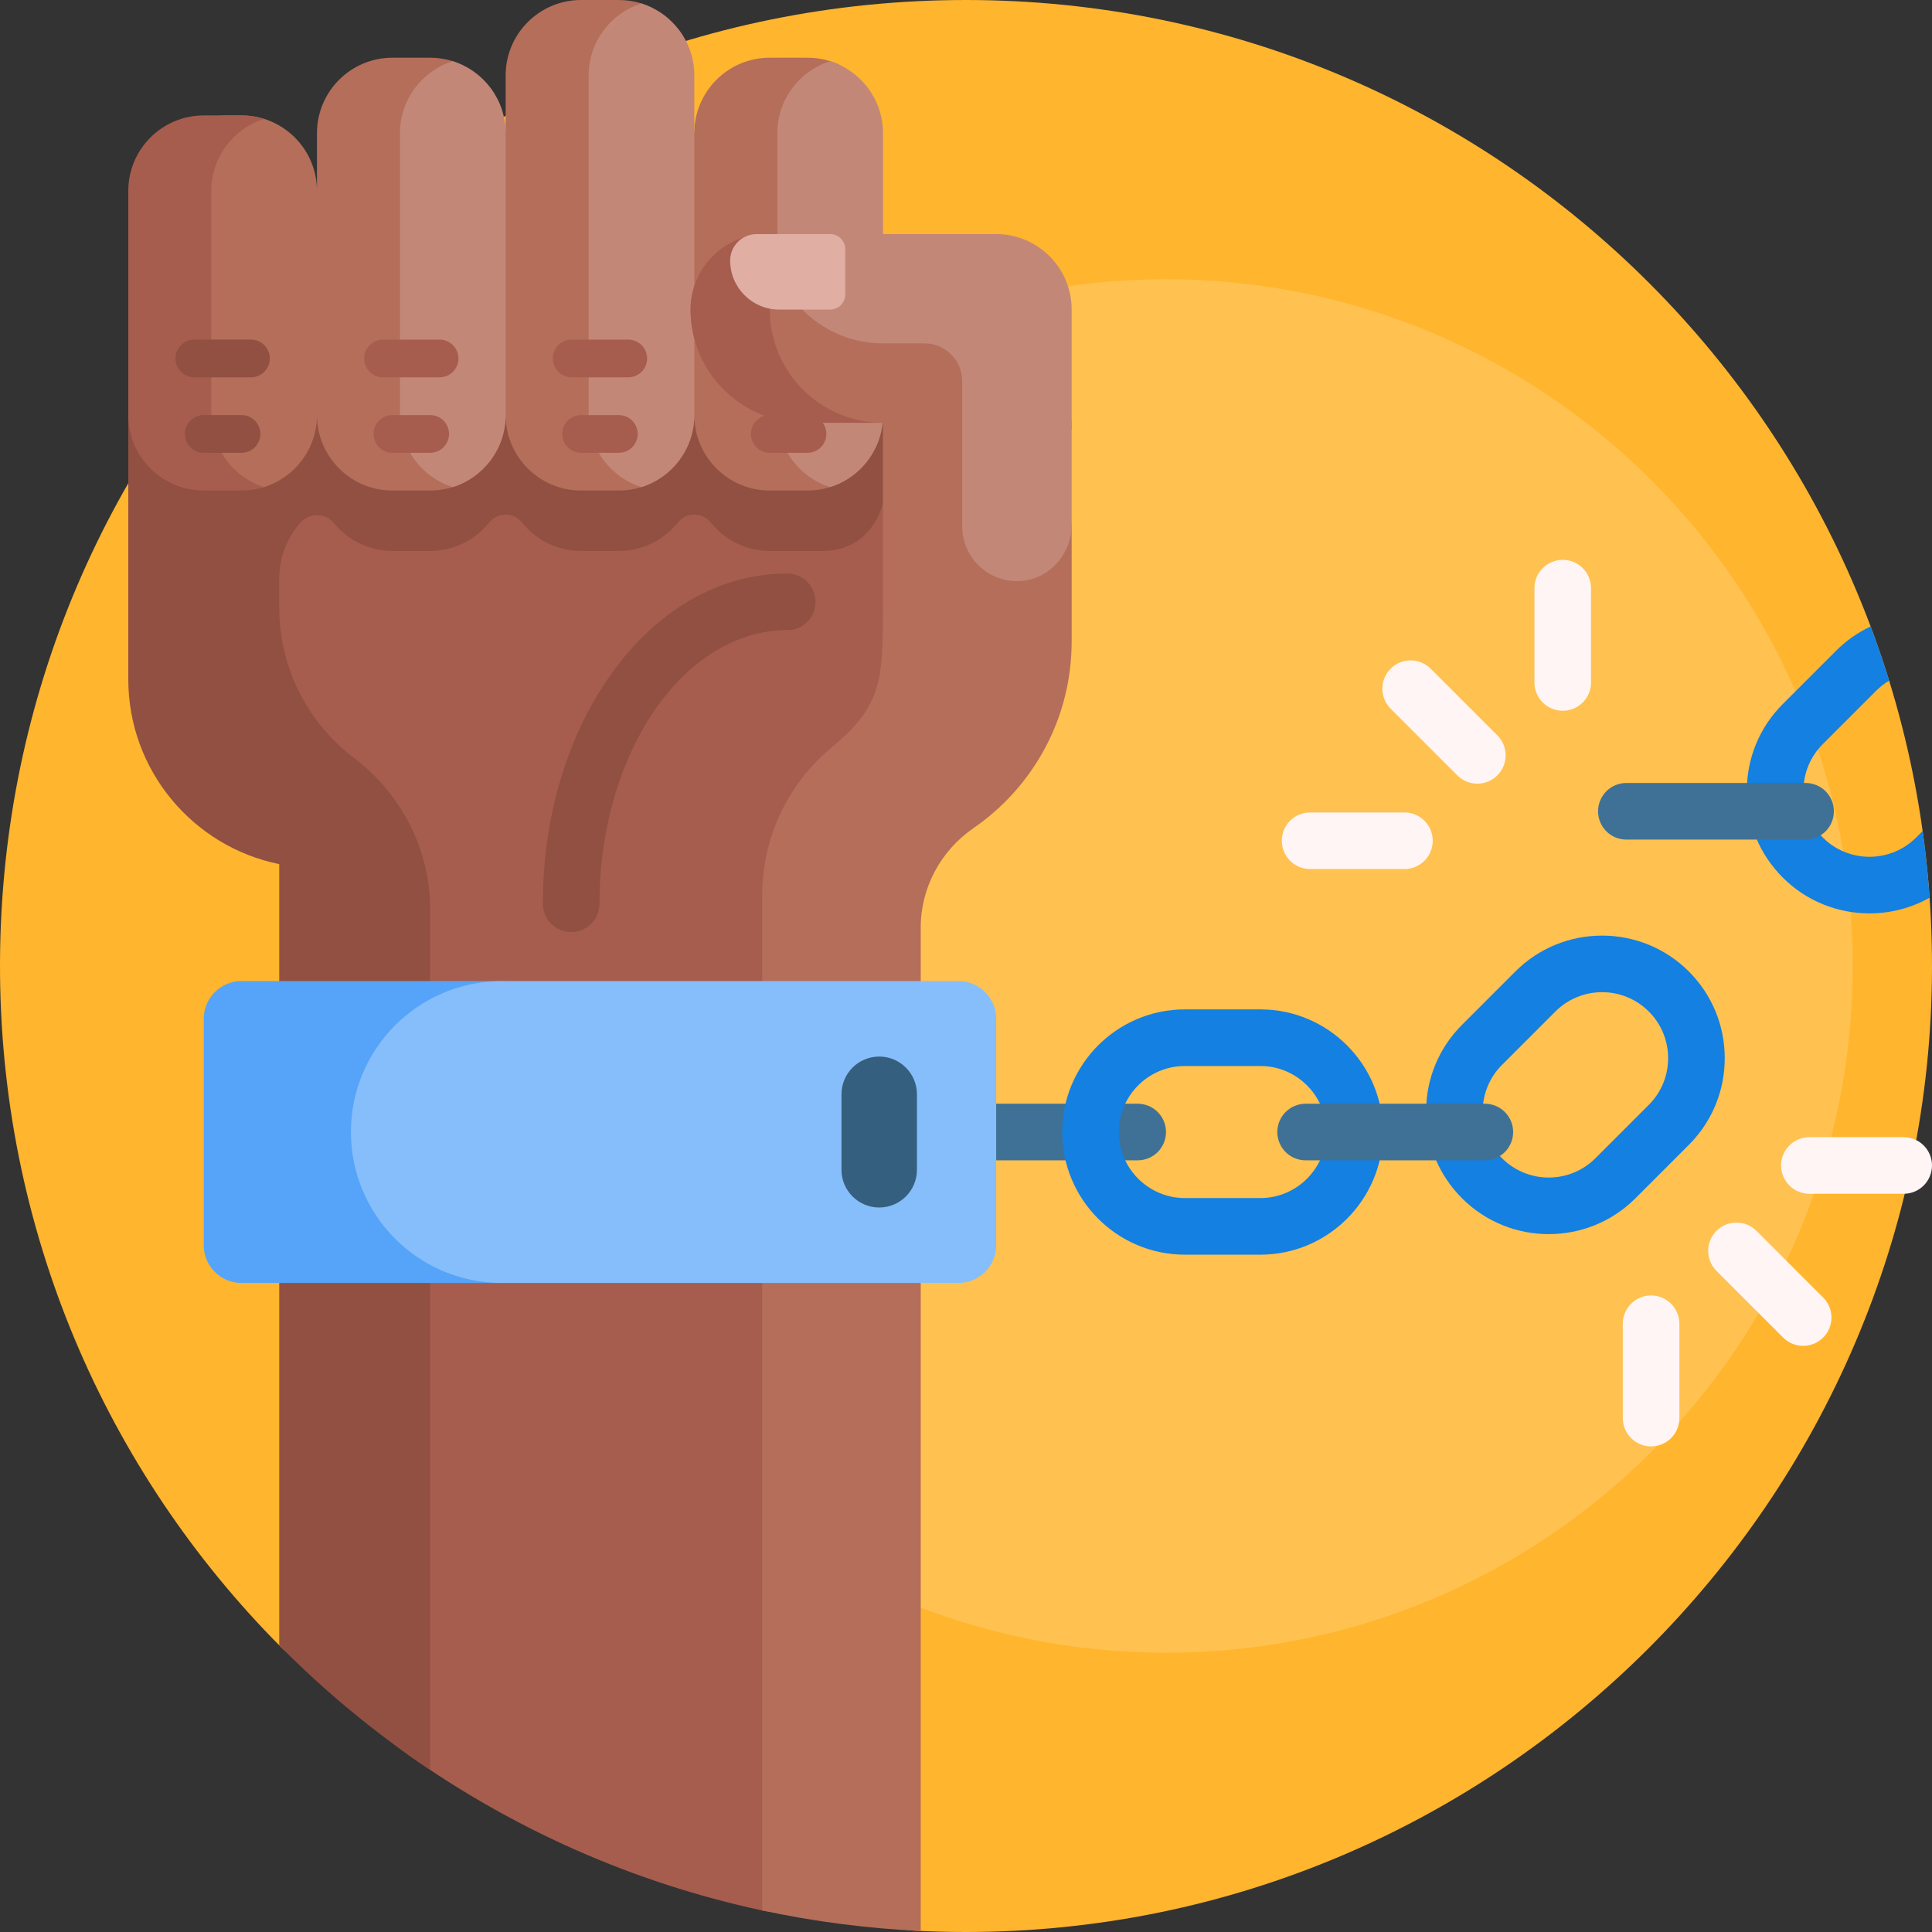
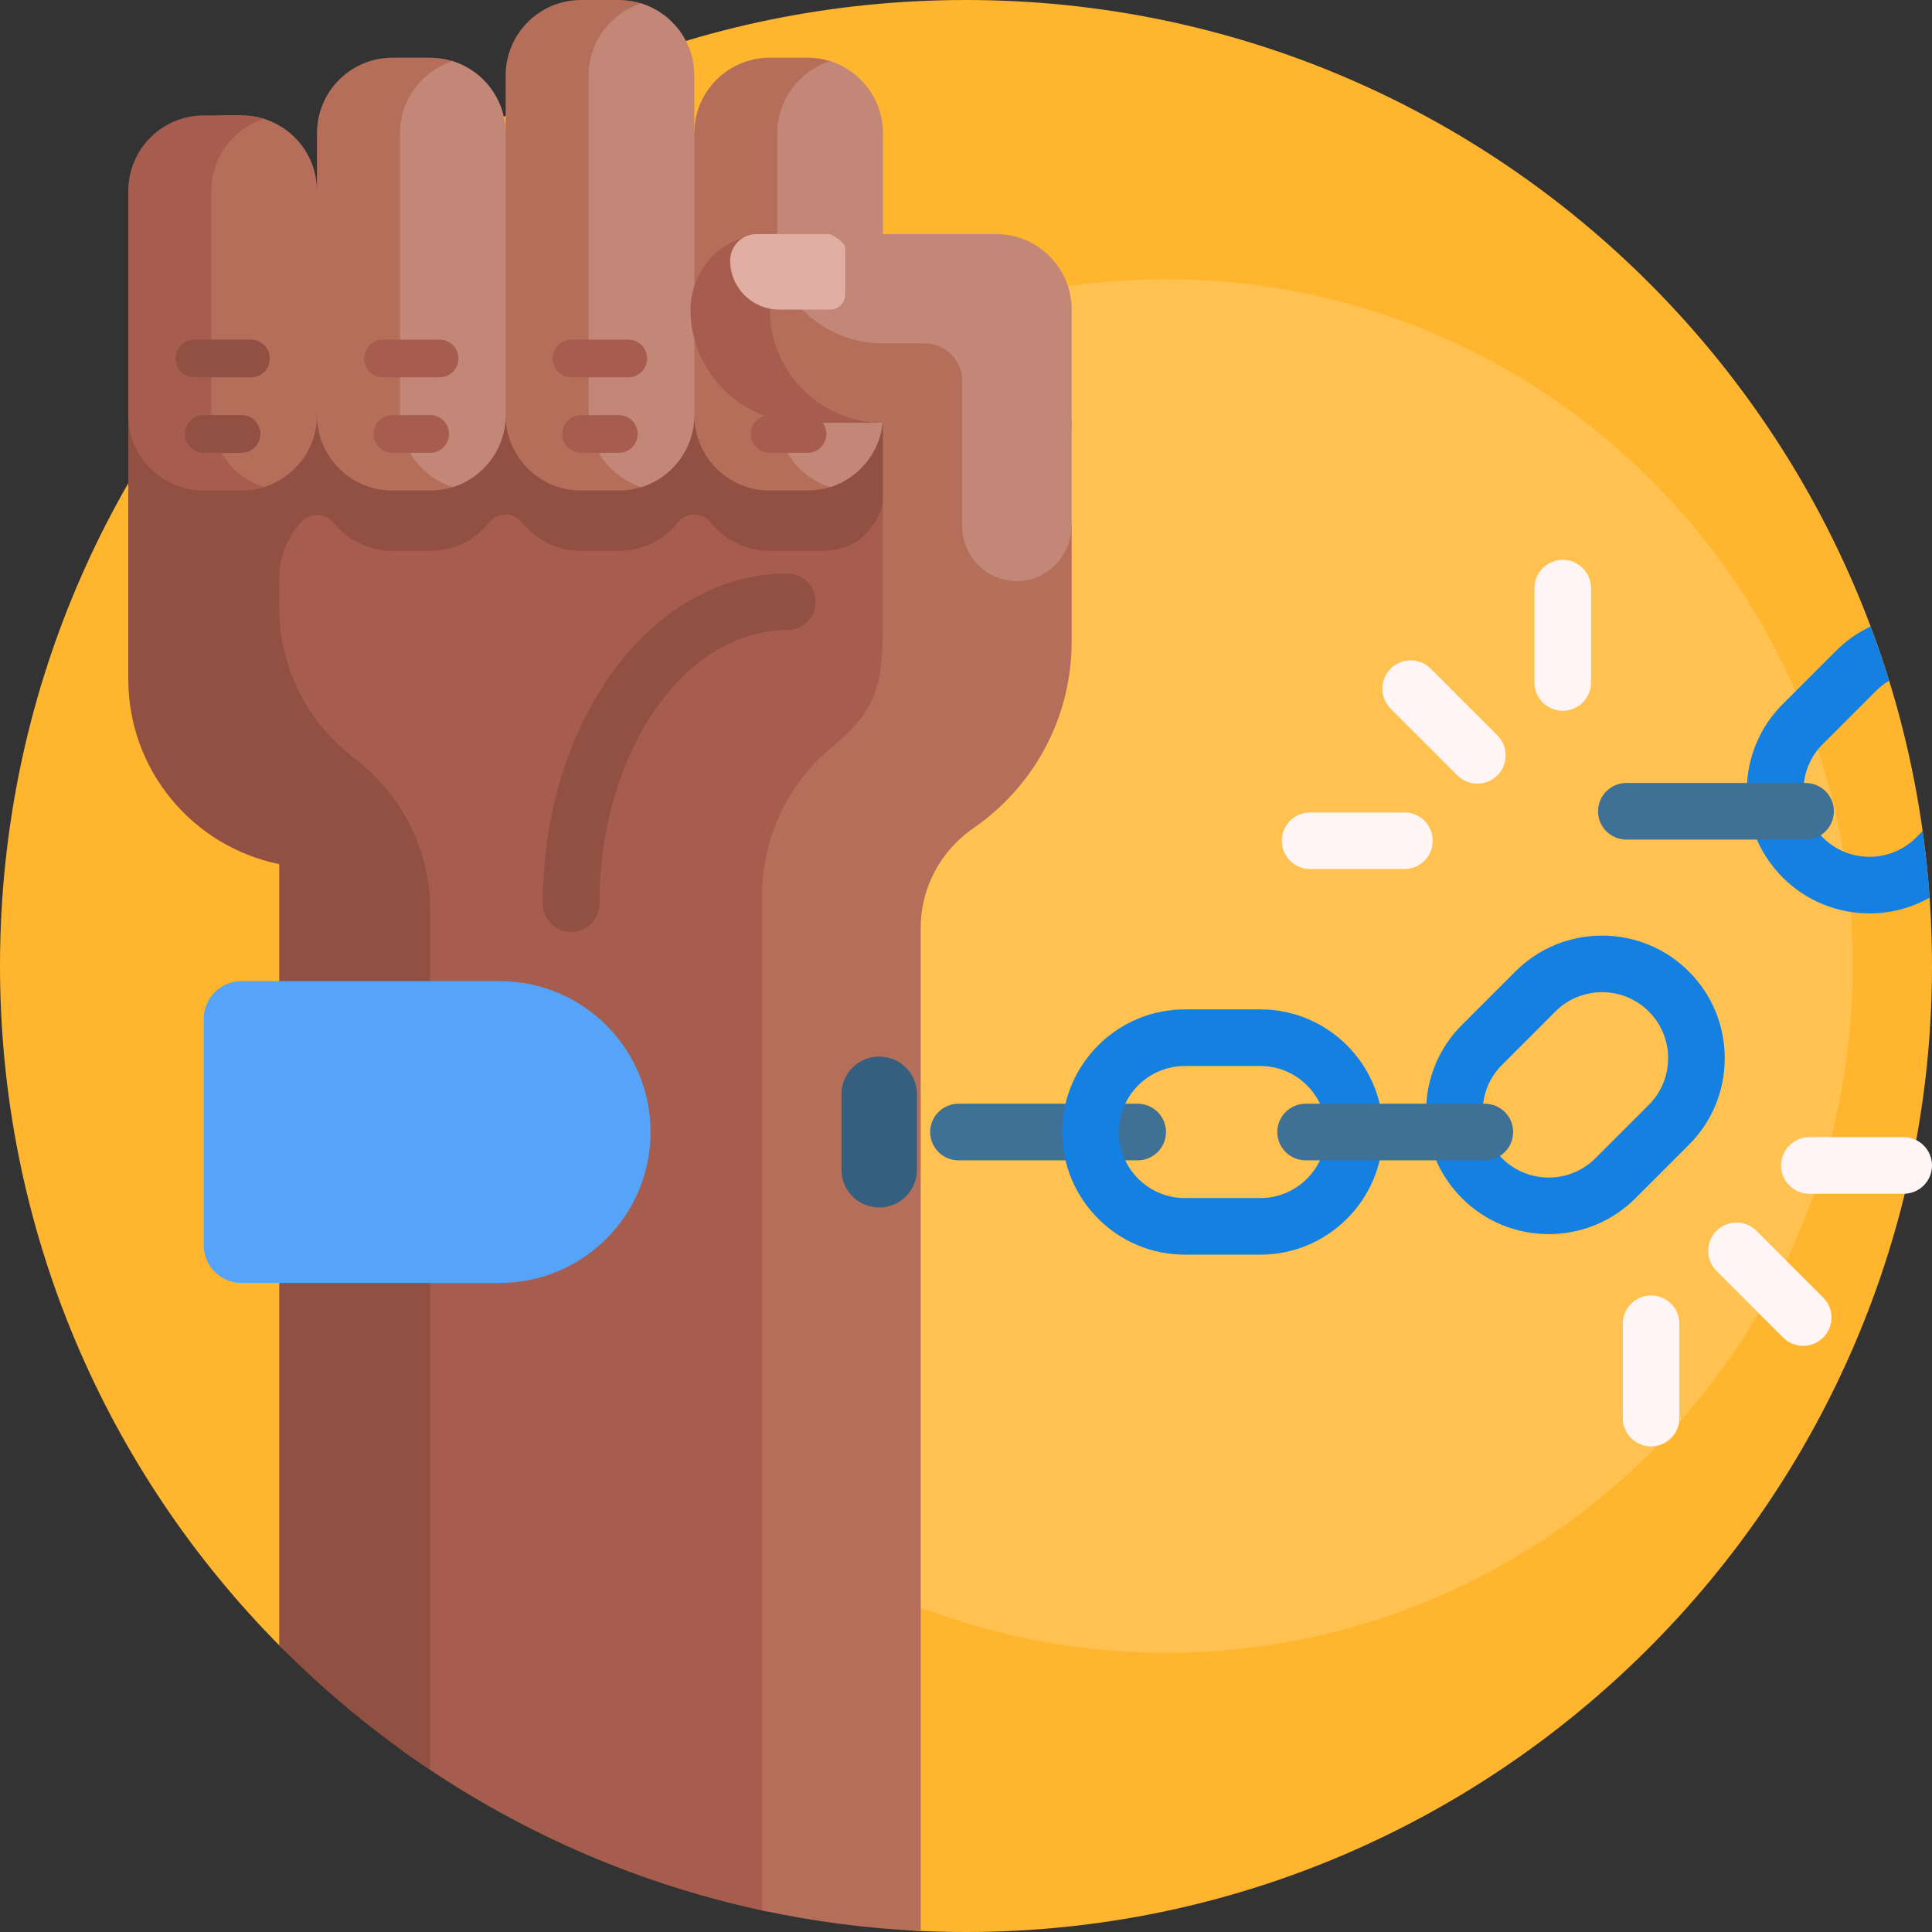
<svg xmlns="http://www.w3.org/2000/svg" width="512" height="512" viewBox="0 0 512 512" fill="none">
  <rect x="0" y="0" width="512" height="512" fill="#333333" stroke="none" />
  <g clip-path="url(#clip0_1217_1282)">
    <path d="M512 256.486C511.738 397.298 396.637 512.095 255.824 512C251.324 511.997 246.851 511.878 242.408 511.645C237.795 511.404 233.427 509.528 229.998 506.433C191.008 471.23 141.133 447.855 86.03 441.963C81.65 441.495 77.536 439.591 74.431 436.467C28.183 389.939 -0.301 325.735 0.002 254.879C0.608 113.498 114.618 0 256 0C397.547 0 512.262 114.878 512 256.486Z" fill="#FFB52D" />
    <path d="M491 256C491 356.516 409.516 438 309 438C208.484 438 127 356.516 127 256C127 155.484 208.484 74 309 74C409.516 74 491 155.484 491 256Z" fill="#FFC14F" />
    <path d="M228.13 221.291C226.516 221.797 224.834 222.053 223.143 222.052H214.831C205.65 222.052 198.208 214.609 198.208 205.429V156.048C198.208 146.867 205.651 139.425 214.831 139.425H223.143C224.881 139.425 226.556 139.692 228.13 140.186C221.386 142.304 216.494 148.605 216.494 156.048V205.429C216.493 212.872 221.386 219.172 228.13 221.291Z" fill="#F2BB88" />
    <path d="M227.299 209.584C227.299 210.686 226.861 211.743 226.082 212.523C225.302 213.302 224.245 213.74 223.143 213.74H214.831C213.729 213.74 212.672 213.302 211.892 212.523C211.113 211.743 210.675 210.686 210.675 209.584C210.675 208.482 211.113 207.425 211.892 206.645C212.672 205.866 213.729 205.428 214.831 205.428H223.143C224.245 205.428 225.302 205.866 226.081 206.646C226.861 207.425 227.299 208.482 227.299 209.584ZM225.221 188.805H212.753C211.651 188.805 210.594 189.243 209.814 190.022C209.035 190.802 208.597 191.859 208.597 192.961C208.597 194.063 209.035 195.12 209.814 195.9C210.594 196.679 211.651 197.117 212.753 197.117H225.221C226.323 197.117 227.38 196.679 228.16 195.9C228.939 195.12 229.377 194.063 229.377 192.961C229.377 191.859 228.939 190.802 228.16 190.022C227.38 189.243 226.323 188.805 225.221 188.805Z" fill="#E3A76F" />
    <path d="M281 100V170C281 196.125 257.304 218.349 234 226.586V504.083C234 506.453 212.341 508.516 201.979 506.29C167.711 498.929 135.991 484.709 108.324 465.138C99.57 458.943 92.428 450.74 87.5 441.215C82.572 431.69 80 421.121 80 410.397V229C57.178 224.367 42 204.19 42 180V100C42 88.954 50.954 80 62 80H261C272.046 80 281 88.954 281 100Z" fill="#A65D4E" />
    <path d="M235.732 94L235.982 95.861C235.779 96.855 235 126 235 126C235 137.046 229.046 146 218 146H204C197.689 146 192.061 143.077 188.395 138.511C187.872 137.846 187.204 137.308 186.443 136.938C185.681 136.569 184.846 136.376 183.999 136.376C183.153 136.376 182.318 136.569 181.556 136.938C180.795 137.308 180.127 137.846 179.604 138.511C175.939 143.077 170.311 146 164 146H154C147.689 146 142.061 143.077 138.395 138.511C137.872 137.846 137.204 137.308 136.443 136.938C135.681 136.569 134.846 136.376 133.999 136.376C133.153 136.376 132.318 136.569 131.556 136.938C130.795 137.308 130.127 137.846 129.604 138.511C125.939 143.077 120.311 146 114 146H104C97.741 146 92.154 143.125 88.487 138.624C86.172 135.782 81.805 135.839 79.476 138.67L79.077 139.154C75.794 143.144 74 148.151 74 153.318V161C74 177.265 81.766 191.716 93.793 200.847C106.399 210.417 114 225.167 114 240.994V469.04C99.589 459.413 86.188 448.355 74 436.034V229C51.178 224.367 34 204.19 34 180V107.436C34 100.016 40.016 94 47.436 94H235.732ZM208.631 152C190.838 152 174.288 161.43 162.032 178.553C150.319 194.917 143.868 216.562 143.868 239.5C143.868 241.489 144.658 243.397 146.065 244.803C147.471 246.21 149.379 247 151.368 247C153.357 247 155.265 246.21 156.671 244.803C158.078 243.397 158.868 241.489 158.868 239.5C158.868 199.523 181.191 167 208.631 167C210.62 167 212.528 166.21 213.934 164.803C215.341 163.397 216.131 161.489 216.131 159.5C216.131 157.511 215.341 155.603 213.934 154.197C212.528 152.79 210.62 152 208.631 152ZM235.982 95.861L236 96C236 95.843 235.995 95.801 235.982 95.861Z" fill="#915041" />
    <path d="M284 113.791L234 110C234 121.046 225.046 130 214 130H204C192.954 130 184 121.046 184 110C184 121.046 175.046 130 164 130H154C142.954 130 134 121.046 134 110C134 121.046 125.046 130 114 130H104C92.954 130 84 121.046 84 110C84 118.975 78.089 126.569 69.947 129.101C68.069 129.685 60 129 60 129C48.954 129 40 121.046 40 110V50.588C40 39.542 48.954 30.588 60 30.588H64C75.046 30.588 84 39.542 84 50.588V35.294C84 24.248 92.954 15.294 104 15.294H114C116.09 15.294 118.106 15.615 120 16.21C120.885 16.488 119.172 19.607 120 20C126.757 23.21 134 27.316 134 35.294V20C134 8.954 142.954 0 154 0H164C166.09 0 168.106 0.321 170 0.916C171.014 1.235 171.062 4.532 172 5C178.562 8.281 182 13.164 182 21L184 35.294C184 24.248 192.954 15.294 204 15.294H214C216.09 15.294 218.106 15.615 220 16.21C228.114 18.759 230 26.339 230 35.294V80C230 77.239 237.125 75.858 241.813 75.34C264.413 72.844 284 91.054 284 113.791Z" fill="#B46E5A" />
    <path d="M70 129.084C68.058 129.693 66.035 130.002 64 130H54C42.954 130 34 121.046 34 110V50.588C34 39.542 42.954 30.588 54 30.588H64C66.09 30.588 68.106 30.909 70 31.504C61.886 34.053 56 41.633 56 50.588V110C56 118.955 61.886 126.536 70 129.084Z" fill="#A65D4E" />
    <path d="M69 115C69 116.326 68.473 117.598 67.535 118.536C66.598 119.473 65.326 120 64 120H54C52.674 120 51.402 119.473 50.465 118.536C49.527 117.598 49 116.326 49 115C49 113.674 49.527 112.402 50.465 111.464C51.402 110.527 52.674 110 54 110H64C65.326 110 66.598 110.527 67.535 111.464C68.473 112.402 69 113.674 69 115ZM66.5 90H51.5C50.174 90 48.902 90.527 47.965 91.465C47.027 92.402 46.5 93.674 46.5 95C46.5 96.326 47.027 97.598 47.965 98.535C48.902 99.473 50.174 100 51.5 100H66.5C67.826 100 69.098 99.473 70.035 98.535C70.973 97.598 71.5 96.326 71.5 95C71.5 93.674 70.973 92.402 70.035 91.465C69.098 90.527 67.826 90 66.5 90Z" fill="#915041" />
    <path d="M134 35.294V110C134 118.955 128.114 126.536 120 129.084C111.886 126.535 106 118.955 106 110V35.294C106 26.339 111.886 18.758 120 16.21C128.114 18.759 134 26.339 134 35.294ZM220 16.21C211.886 18.759 206 26.339 206 35.294V110C206 118.955 211.886 126.536 220 129.084C228.114 126.535 234 118.955 234 110V35.294C234 26.339 228.114 18.759 220 16.21ZM170 0.916C161.886 3.464 156 11.045 156 20V110C156 118.955 161.886 126.536 170 129.084C178.114 126.535 184 118.955 184 110V20C184 11.045 178.114 3.464 170 0.916Z" fill="#C38778" />
    <path d="M284 140.234V170C284 190.515 273.704 208.626 257.997 219.446C249.292 225.442 244 235.252 244 245.822V511.723C229.867 511.075 215.812 509.257 201.979 506.289V237.314C201.979 222.204 208.652 207.839 220.278 198.188C233.536 187.182 233.979 180.577 233.979 162V112.04H213C196.432 112.04 183 98.608 183 82.04C183 70.994 191.954 64.04 203 64.04H264C275.046 64.04 281 70.994 281 82.04L284 140.234Z" fill="#B46E5A" />
    <path d="M234 112.04H213C196.432 112.04 183 98.609 183 82.04C183 70.994 191.954 62.04 203 62.04C203 62.04 204 70.994 204 82.04C204 98.609 217.431 112.04 234 112.04Z" fill="#A65D4E" />
    <path d="M119 115C119 116.326 118.473 117.598 117.536 118.536C116.598 119.473 115.326 120 114 120H104C102.674 120 101.402 119.473 100.464 118.536C99.527 117.598 99 116.326 99 115C99 113.674 99.527 112.402 100.464 111.464C101.402 110.527 102.674 110 104 110H114C115.326 110 116.598 110.527 117.536 111.464C118.473 112.402 119 113.674 119 115ZM116.5 90H101.5C100.174 90 98.902 90.527 97.965 91.465C97.027 92.402 96.5 93.674 96.5 95C96.5 96.326 97.027 97.598 97.965 98.535C98.902 99.473 100.174 100 101.5 100H116.5C117.826 100 119.098 99.473 120.036 98.535C120.973 97.598 121.5 96.326 121.5 95C121.5 93.674 120.973 92.402 120.036 91.465C119.098 90.527 117.826 90 116.5 90ZM164 110H154C152.674 110 151.402 110.527 150.464 111.464C149.527 112.402 149 113.674 149 115C149 116.326 149.527 117.598 150.464 118.536C151.402 119.473 152.674 120 154 120H164C165.326 120 166.598 119.473 167.536 118.536C168.473 117.598 169 116.326 169 115C169 113.674 168.473 112.402 167.536 111.464C166.598 110.527 165.326 110 164 110ZM166.5 90H151.5C150.174 90 148.902 90.527 147.964 91.465C147.027 92.402 146.5 93.674 146.5 95C146.5 96.326 147.027 97.598 147.964 98.535C148.902 99.473 150.174 100 151.5 100H166.5C167.826 100 169.098 99.473 170.036 98.535C170.973 97.598 171.5 96.326 171.5 95C171.5 93.674 170.973 92.402 170.036 91.465C169.098 90.527 167.826 90 166.5 90ZM214 110H204C202.674 110 201.402 110.527 200.464 111.464C199.527 112.402 199 113.674 199 115C199 116.326 199.527 117.598 200.464 118.536C201.402 119.473 202.674 120 204 120H214C215.326 120 216.598 119.473 217.536 118.536C218.473 117.598 219 116.326 219 115C219 113.674 218.473 112.402 217.536 111.464C216.598 110.527 215.326 110 214 110Z" fill="#A65D4E" />
    <path d="M284 82.04V139.091C284 146.899 278 153.617 270.201 153.984C261.874 154.376 255 147.741 255 139.5V101C255 95.477 250.523 91 245 91H234C224.724 91 216.431 86.79 210.928 80.176C204.938 72.977 210.173 62.04 219.538 62.04H264C275.046 62.04 284 70.994 284 82.04Z" fill="#C38778" />
-     <path d="M224 66.04V78.04C224 79.101 223.579 80.118 222.828 80.868C222.078 81.619 221.061 82.04 220 82.04H206.5C199.32 82.04 193.5 76.22 193.5 69.04C193.5 67.183 194.237 65.403 195.55 64.09C196.863 62.778 198.643 62.04 200.5 62.04H220C221.061 62.04 222.078 62.461 222.828 63.212C223.579 63.962 224 64.979 224 66.04Z" fill="#E0AEA2" />
+     <path d="M224 66.04V78.04C224 79.101 223.579 80.118 222.828 80.868C222.078 81.619 221.061 82.04 220 82.04H206.5C199.32 82.04 193.5 76.22 193.5 69.04C193.5 67.183 194.237 65.403 195.55 64.09C196.863 62.778 198.643 62.04 200.5 62.04H220C223.579 63.962 224 64.979 224 66.04Z" fill="#E0AEA2" />
    <path d="M309 300C309 301.989 308.21 303.897 306.803 305.303C305.397 306.71 303.489 307.5 301.5 307.5H254C252.011 307.5 250.103 306.71 248.697 305.303C247.29 303.897 246.5 301.989 246.5 300C246.5 298.011 247.29 296.103 248.697 294.697C250.103 293.29 252.011 292.5 254 292.5H301.5C303.489 292.5 305.397 293.29 306.803 294.697C308.21 296.103 309 298.011 309 300Z" fill="#3F7196" />
    <path d="M172.404 300C172.404 322.091 154.495 340 132.404 340H64C58.477 340 54 335.523 54 330V270C54 264.477 58.477 260 64 260H132.404C154.496 260 172.404 277.909 172.404 300Z" fill="#55A4F9" />
-     <path d="M264 270V330C264 335.523 259.523 340 254 340H133C110.909 340 93 322.091 93 300C93 277.909 110.909 260 133 260H254C259.523 260 264 264.477 264 270Z" fill="#86BEFB" />
    <path d="M243 290V310C243 315.523 238.523 320 233 320C227.477 320 223 315.523 223 310V290C223 284.477 227.477 280 233 280C238.523 280 243 284.477 243 290Z" fill="#355F7E" />
    <path d="M334 332.5H314C296.08 332.5 281.5 317.921 281.5 300C281.5 282.079 296.08 267.5 314 267.5H334C351.92 267.5 366.5 282.079 366.5 300C366.5 317.921 351.92 332.5 334 332.5ZM314 282.5C304.351 282.5 296.5 290.351 296.5 300C296.5 309.649 304.351 317.5 314 317.5H334C343.649 317.5 351.5 309.649 351.5 300C351.5 290.351 343.649 282.5 334 282.5H314ZM410.429 327.056C402.106 327.056 393.784 323.888 387.449 317.553C381.31 311.413 377.93 303.252 377.93 294.572C377.93 285.89 381.31 277.729 387.449 271.591L401.591 257.449C414.264 244.777 434.883 244.779 447.552 257.448C453.691 263.588 457.071 271.749 457.071 280.429C457.071 289.111 453.691 297.272 447.552 303.41V303.409L433.41 317.552C427.074 323.888 418.751 327.056 410.429 327.056ZM424.571 262.938C422.273 262.934 419.997 263.384 417.873 264.262C415.749 265.14 413.82 266.429 412.196 268.055L398.054 282.198C396.424 283.819 395.132 285.748 394.252 287.872C393.372 289.996 392.923 292.273 392.929 294.572C392.923 296.871 393.373 299.149 394.252 301.273C395.132 303.397 396.424 305.325 398.054 306.947C404.877 313.768 415.979 313.769 422.803 306.946L436.945 292.803C438.575 291.182 439.867 289.253 440.747 287.129C441.627 285.005 442.076 282.728 442.07 280.429C442.076 278.13 441.626 275.852 440.747 273.728C439.867 271.604 438.575 269.676 436.945 268.054C435.321 266.429 433.392 265.14 431.268 264.262C429.145 263.384 426.869 262.934 424.571 262.938ZM509.521 220.228L507.804 221.945C500.98 228.768 489.878 228.767 483.055 221.946C481.425 220.324 480.133 218.396 479.253 216.272C478.374 214.148 477.924 211.87 477.93 209.571C477.93 204.896 479.75 200.502 483.055 197.197L497.197 183.054C498.23 182.02 499.389 181.119 500.646 180.373C499.154 175.54 497.517 170.753 495.739 166.018C492.339 167.614 489.243 169.79 486.59 172.448L472.448 186.59C466.309 192.729 462.929 200.89 462.929 209.571C462.929 218.252 466.309 226.413 472.448 232.552C478.783 238.887 487.106 242.055 495.428 242.055C501.011 242.06 506.5 240.627 511.369 237.896C510.957 231.987 510.34 226.094 509.521 220.228Z" fill="#1380E2" />
    <path d="M401 300C401 301.989 400.21 303.897 398.803 305.303C397.397 306.71 395.489 307.5 393.5 307.5H346C344.011 307.5 342.103 306.71 340.697 305.303C339.29 303.897 338.5 301.989 338.5 300C338.5 298.011 339.29 296.103 340.697 294.697C342.103 293.29 344.011 292.5 346 292.5H393.5C395.489 292.5 397.397 293.29 398.803 294.697C400.21 296.103 401 298.011 401 300ZM478.5 207.5H431C429.011 207.5 427.103 208.29 425.697 209.697C424.29 211.103 423.5 213.011 423.5 215C423.5 216.989 424.29 218.897 425.697 220.303C427.103 221.71 429.011 222.5 431 222.5H478.5C480.489 222.5 482.397 221.71 483.803 220.303C485.21 218.897 486 216.989 486 215C486 213.011 485.21 211.103 483.803 209.697C482.397 208.29 480.489 207.5 478.5 207.5Z" fill="#3F7196" />
    <path d="M386.209 205.485L368.531 187.807C367.835 187.111 367.282 186.284 366.905 185.374C366.528 184.464 366.334 183.488 366.334 182.503C366.334 181.519 366.528 180.543 366.905 179.633C367.282 178.723 367.835 177.896 368.531 177.2C369.228 176.504 370.054 175.951 370.964 175.574C371.874 175.197 372.85 175.003 373.835 175.003C374.819 175.003 375.795 175.197 376.705 175.574C377.615 175.951 378.442 176.504 379.138 177.2L396.816 194.878C398.223 196.285 399.013 198.192 399.013 200.182C399.013 202.171 398.223 204.078 396.816 205.485C395.409 206.892 393.502 207.682 391.513 207.682C389.523 207.682 387.616 206.892 386.209 205.485ZM379.692 222.809C379.692 220.82 378.902 218.912 377.495 217.506C376.089 216.099 374.181 215.309 372.192 215.309H347.192C345.203 215.309 343.295 216.099 341.889 217.506C340.482 218.912 339.692 220.82 339.692 222.809C339.692 224.798 340.482 226.706 341.889 228.112C343.295 229.519 345.203 230.309 347.192 230.309H372.192C374.181 230.309 376.089 229.519 377.495 228.112C378.902 226.706 379.692 224.798 379.692 222.809ZM414.139 188.362C416.128 188.362 418.036 187.572 419.442 186.165C420.849 184.759 421.639 182.851 421.639 180.862V155.862C421.639 153.873 420.849 151.965 419.442 150.559C418.036 149.152 416.128 148.362 414.139 148.362C412.15 148.362 410.242 149.152 408.836 150.559C407.429 151.965 406.639 153.873 406.639 155.862V180.862C406.639 182.851 407.429 184.759 408.836 186.165C410.242 187.572 412.15 188.362 414.139 188.362ZM454.877 326.186C454.181 326.882 453.628 327.709 453.251 328.619C452.874 329.529 452.68 330.505 452.68 331.49C452.68 332.474 452.874 333.45 453.251 334.36C453.628 335.27 454.181 336.097 454.877 336.793L472.555 354.471C473.962 355.878 475.869 356.668 477.859 356.668C479.848 356.668 481.755 355.878 483.162 354.471C484.569 353.064 485.359 351.157 485.359 349.168C485.359 347.178 484.569 345.271 483.162 343.864L465.484 326.186C464.788 325.49 463.961 324.937 463.051 324.56C462.141 324.183 461.166 323.989 460.181 323.989C459.196 323.989 458.22 324.183 457.31 324.56C456.4 324.937 455.573 325.49 454.877 326.186ZM472 308.862C472 310.851 472.79 312.759 474.197 314.165C475.603 315.572 477.511 316.362 479.5 316.362H504.5C506.489 316.362 508.397 315.572 509.803 314.165C511.21 312.759 512 310.851 512 308.862C512 306.873 511.21 304.965 509.803 303.559C508.397 302.152 506.489 301.362 504.5 301.362H479.5C477.511 301.362 475.603 302.152 474.197 303.559C472.79 304.965 472 306.873 472 308.862ZM437.553 343.309C435.564 343.309 433.656 344.099 432.25 345.506C430.843 346.912 430.053 348.82 430.053 350.809V375.809C430.053 377.798 430.843 379.706 432.25 381.112C433.656 382.519 435.564 383.309 437.553 383.309C439.542 383.309 441.45 382.519 442.856 381.112C444.263 379.706 445.053 377.798 445.053 375.809V350.809C445.053 348.82 444.263 346.912 442.856 345.506C441.45 344.099 439.542 343.309 437.553 343.309Z" fill="#FFF5F5" />
  </g>
  <defs>
    <clipPath id="clip0_1217_1282">
      <rect width="512" height="512" fill="white" />
    </clipPath>
  </defs>
</svg>